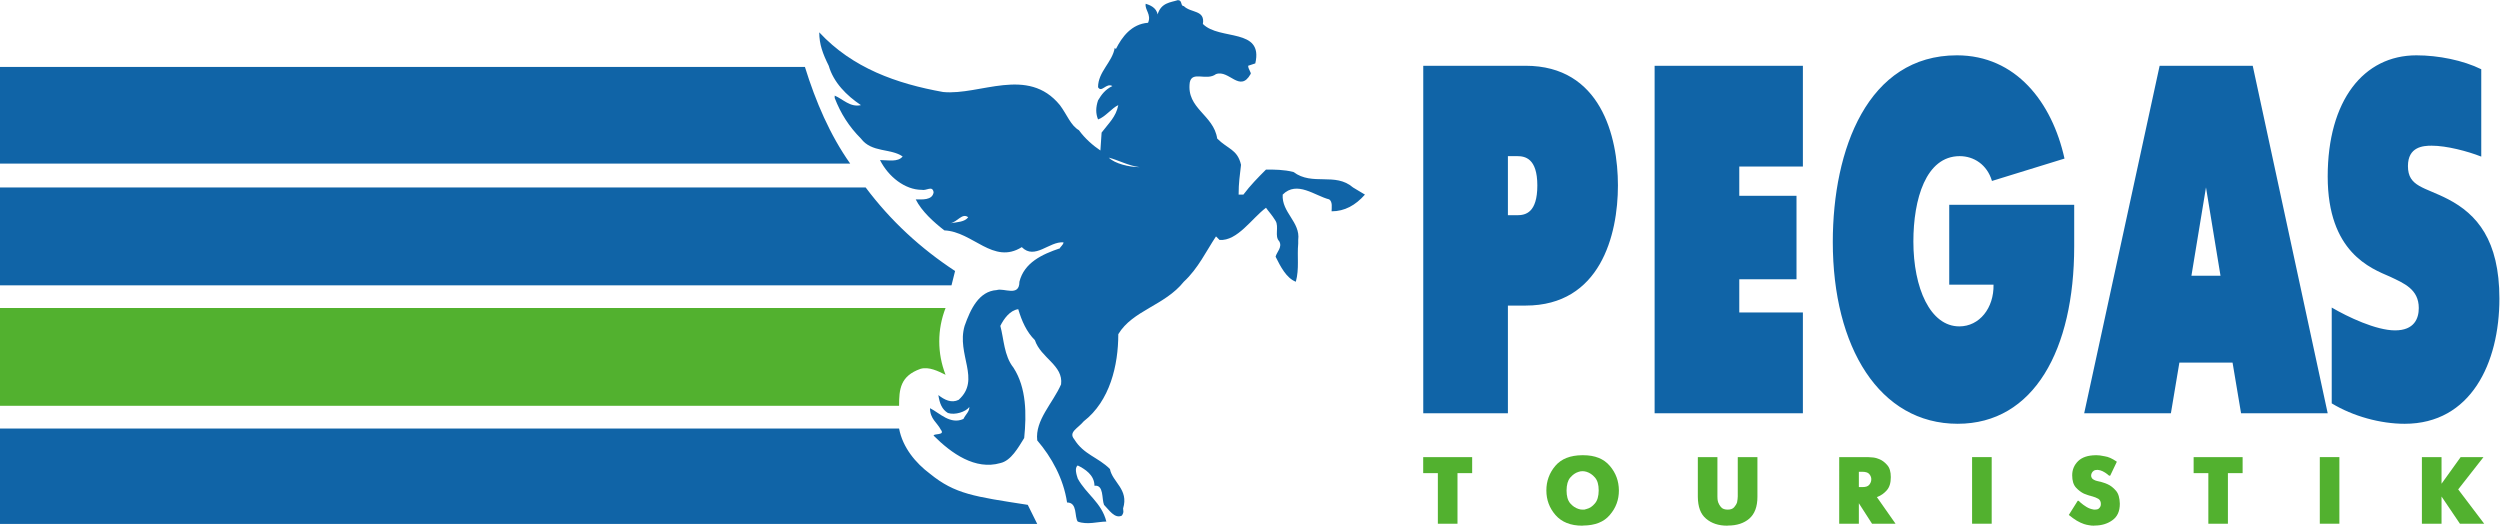
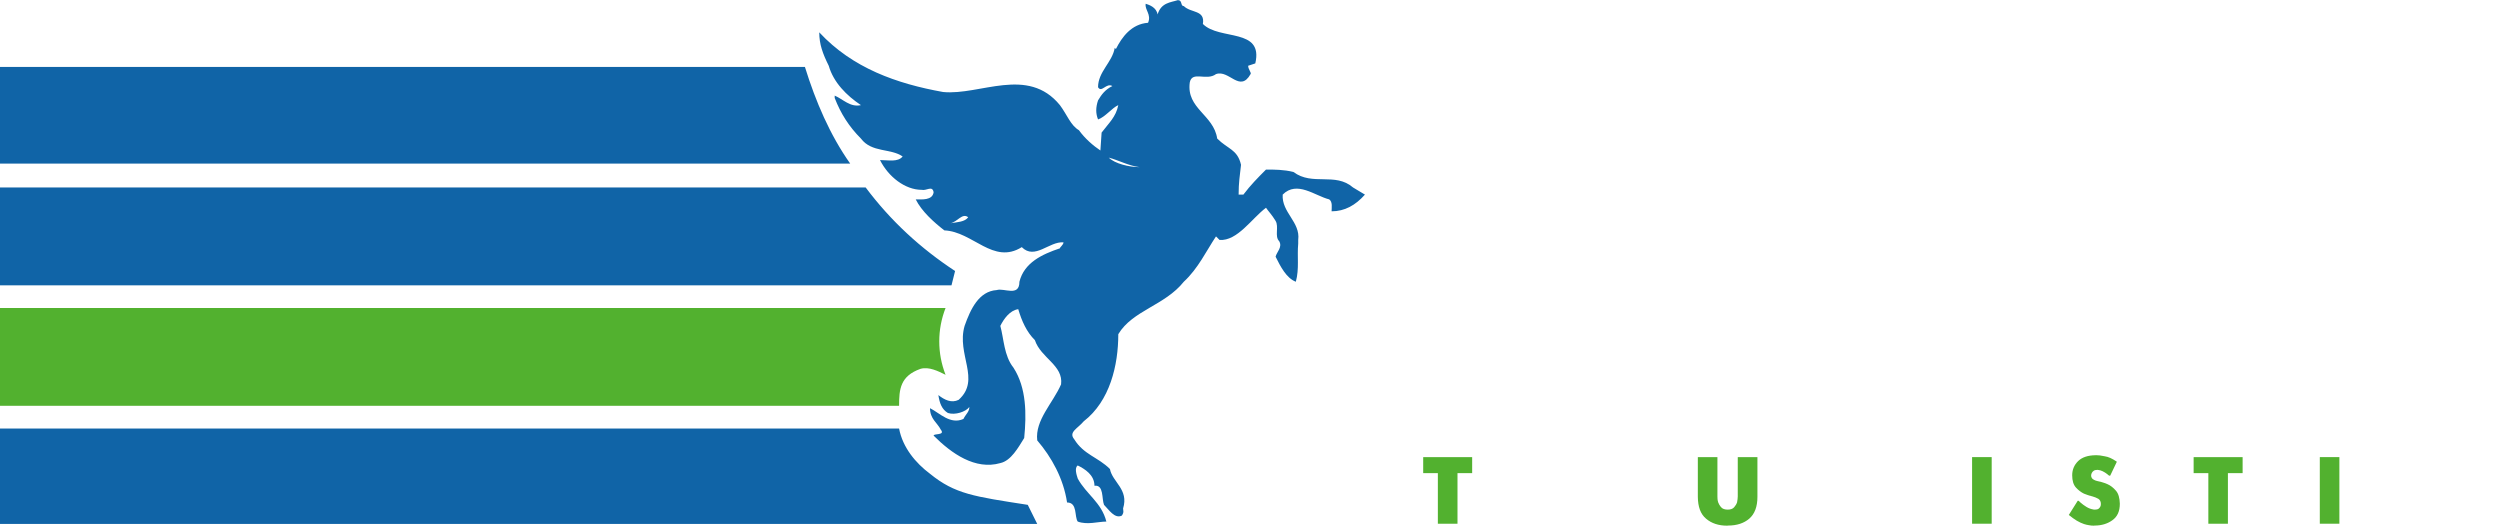
<svg xmlns="http://www.w3.org/2000/svg" viewBox="0 0 515.787 108.453" height="108.453" width="515.787" xml:space="preserve" id="svg2" version="1.1">
  <defs id="defs6" />
  <g transform="matrix(1.333,0,0,-1.333,0,108.453)" id="g10">
    <g transform="scale(0.1)" id="g12">
-       <path id="path14" style="fill:#52b12f;fill-opacity:1;fill-rule:evenodd;stroke:none" d="m 3748.49,3.027 h 30.39 V 45.117 l 28.45,-42.09 h 36.1 1.46 l -40.23,53.105 39.16,49.98 h -33.81 -1.54 l -29.59,-41.211 v 41.211 h -28.83 -1.56 V 3.027" />
-       <path id="path16" style="fill:#52b12f;fill-opacity:1;fill-rule:evenodd;stroke:none" d="m 3590.48,3.027 h 30.29 V 106.113 h -30.29 V 3.027" />
+       <path id="path16" style="fill:#52b12f;fill-opacity:1;fill-rule:evenodd;stroke:none" d="m 3590.48,3.027 h 30.29 V 106.113 h -30.29 " />
      <path id="path18" style="fill:#52b12f;fill-opacity:1;fill-rule:evenodd;stroke:none" d="m 3417.96,3.027 h 30.29 V 81.348 h 22.76 v 24.765 h -74.36 -1.46 V 81.348 h 22.77 V 3.027" />
      <path id="path20" style="fill:#52b12f;fill-opacity:1;fill-rule:evenodd;stroke:none" d="m 3276.32,98.906 c -0.08,0.293 -0.25,0.293 -0.39,0.293 -0.31,0.274 -0.31,0.274 -0.31,0.274 -6.59,4.433 -12.35,7.14 -18.03,7.929 -5.78,1.309 -9.94,1.641 -12.62,1.641 h -1.46 c -11.82,-0.164 -20.81,-3.027 -27.02,-9.004 -6.15,-6.035 -9.27,-13.34 -9.27,-22.031 0,-8.398 1.93,-14.726 5.82,-19.023 3.9,-4.227 8.06,-7.363 12.48,-9.461 1.93,-0.863 3.65,-1.438 5.43,-2.004 2.05,-0.742 3.69,-1.23 5.15,-1.484 0.3,-0.312 0.65,-0.312 0.84,-0.312 0.51,-0.156 0.63,-0.156 0.78,-0.156 3.99,-1.133 7.25,-2.422 9.93,-3.973 2.59,-1.645 3.96,-4.27 3.96,-8.027 -0.17,-0.617 -0.17,-1.27 -0.17,-1.867 -0.14,-0.832 -0.24,-1.426 -0.61,-2.012 -0.59,-1.348 -1.45,-2.352 -2.58,-3.32 -1.5,-1.133 -3.46,-1.543 -6.11,-1.543 -0.61,0 -0.92,0 -1.19,0 -0.63,0.285 -0.82,0.285 -1.17,0.285 -3.68,0.574 -7.08,1.883 -10.45,3.922 -3.54,2.141 -6.51,4.367 -9.13,6.664 -0.64,0.613 -1.05,1.004 -1.46,1.355 -0.57,0.547 -1.05,0.996 -1.48,1.445 h -1.51 L 3202,16.582 c 4.65,-3.691 8.6,-6.687 12.27,-8.828 4.06,-2.402 7.69,-4.023 11.25,-5.234 2.63,-0.84 5.08,-1.445 7.36,-1.738 C 3235.6,0.188 3238.06,0 3240.69,0 l 1.45,0.188 c 10.31,0 19.28,2.617 26.89,7.938 8.01,5.481 11.94,14.004 11.94,25.852 -0.28,8.953 -2.11,15.547 -5.94,20.027 -4,4.688 -8.32,8.066 -12.99,10.129 -2.58,1.18 -4.84,2.078 -7.15,2.664 -2.44,0.898 -4.45,1.34 -6.03,1.621 -0.88,0.293 -1.58,0.496 -2.42,0.566 -0.92,0.312 -1.84,0.418 -2.72,0.734 -1.89,0.691 -3.53,1.504 -4.96,2.664 -1.39,1.516 -2.21,3.078 -2.21,5.137 0.2,0.586 0.2,1.219 0.2,1.797 0.19,0.898 0.43,1.473 0.7,2.031 0.68,1.473 1.62,2.519 2.87,3.457 1.51,1.113 3.4,1.582 6.12,1.582 2.94,-0.293 5.43,-0.879 7.79,-2.078 2.67,-1.32 5.02,-2.785 7.32,-4.582 0.61,-0.41 1.1,-0.848 1.45,-1.309 0.68,-0.566 1.09,-0.898 1.54,-1.074 h 1.49 l 10.29,21.562" />
      <path id="path22" style="fill:#52b12f;fill-opacity:1;fill-rule:evenodd;stroke:none" d="m 3052.29,3.027 h 30.34 V 106.113 h -30.34 V 3.027" />
-       <path id="path24" style="fill:#52b12f;fill-opacity:1;fill-rule:evenodd;stroke:none" d="m 2877.04,59.719 v 23.68 h 5.68 c 4.81,-0.078 8.21,-1.113 10.12,-3.184 2.01,-2.207 3.09,-4.57 3.4,-7.07 0,-0.351 0,-0.605 0,-0.938 0,-0.273 0,-0.391 0,-0.555 0,-0.312 0,-0.43 0,-0.539 0,-0.41 0,-0.508 0,-0.606 -0.31,-2.812 -1.39,-5.195 -3.3,-7.422 -2.01,-2.324 -5.41,-3.367 -10.22,-3.367 z M 2846.63,3.027 h 30.41 V 34.707 l 20.39,-31.68 h 34.9 1.47 l -28.87,41.203 c 0.26,0.203 0.45,0.203 0.55,0.203 0.33,0.223 0.41,0.223 0.62,0.223 5.32,2.121 9.87,5.305 13.95,9.855 4.47,4.922 6.44,11.699 6.44,20.645 0,8.391 -1.85,14.648 -5.7,18.75 -3.77,4.394 -7.93,7.395 -12.3,9.121 -4.03,1.621 -7.6,2.481 -10.94,2.618 -3.5,0.371 -5.74,0.468 -6.62,0.468 h -42.76 -1.54 V 3.027 v 0" />
      <path id="path26" style="fill:#52b12f;fill-opacity:1;fill-rule:evenodd;stroke:none" d="m 2629.27,106.113 h -1.45 V 44.656 c 0.14,-15.625 4.26,-26.746 12.72,-33.836 C 2648.99,3.594 2659.87,0 2673.17,0 l 1.47,0.188 c 13.57,0 24.47,3.543 32.75,10.633 8.46,7.316 12.66,18.574 12.66,33.836 v 61.457 h -28.93 -1.5 V 45.254 c -0.18,-1.152 -0.18,-2.519 -0.29,-4.141 -0.1,-1.602 -0.36,-3.184 -0.76,-4.981 -0.9,-2.734 -2.49,-5.266 -4.54,-7.598 -2.18,-2.547 -5.54,-3.711 -10.11,-3.711 -4.69,0.078 -7.97,1.289 -10.02,3.711 -2.23,2.453 -3.66,5.031 -4.61,7.598 -0.55,1.914 -0.88,3.562 -0.98,4.981 -0.17,1.816 -0.17,3.117 -0.17,4.141 v 60.859 h -28.87" />
-       <path id="path28" style="fill:#52b12f;fill-opacity:1;fill-rule:evenodd;stroke:none" d="m 2449.38,24.824 c -1.19,0.078 -2.2,0.078 -3.37,0.285 -1.18,0.332 -2.25,0.574 -3.21,0.879 -4.59,1.512 -8.81,4.285 -12.6,8.719 -3.78,4.531 -5.56,11.172 -5.56,19.805 0.12,8.945 1.89,15.332 5.56,19.746 3.97,4.621 8.13,7.539 12.6,8.895 1.15,0.395 2.15,0.715 3.34,0.942 1.31,0.215 2.33,0.215 3.42,0.215 1.15,-0.156 2.09,-0.156 2.85,-0.215 1.31,-0.422 2.25,-0.547 3.32,-0.773 4.73,-1.523 8.99,-4.316 12.78,-8.703 4.02,-4.598 5.87,-11.16 5.87,-20.105 -0.07,-9.121 -2.05,-15.684 -5.87,-20.098 -3.79,-4.59 -8.05,-7.422 -12.78,-8.574 -1.21,-0.398 -2.24,-0.73 -3.32,-0.938 -1.09,-0.078 -2.11,-0.078 -3.03,-0.078 z M 2448.84,0 l 1.46,0.188 c 18.52,0.125 32.25,5.594 41.29,16.395 9.47,10.918 14.06,23.547 14.06,37.93 -0.13,14.473 -4.7,27.102 -14.06,38.016 -9.35,11.086 -23.08,16.516 -41.29,16.516 h -1.46 c -18.44,-0.164 -32.31,-5.566 -41.62,-16.516 -9.2,-10.914 -13.83,-23.543 -13.83,-38.016 0,-14.562 4.71,-27.176 14.12,-38.047 C 2417.14,5.508 2430.87,0 2448.84,0 v 0" />
      <path id="path30" style="fill:#52b12f;fill-opacity:1;fill-rule:evenodd;stroke:none" d="m 2225.44,3.027 h 30.39 V 81.348 h 22.7 v 24.765 h -74.3 -1.49 V 81.348 h 22.7 V 3.027" />
      <path id="path32" style="fill:#52b12f;fill-opacity:1;fill-rule:evenodd;stroke:none" d="m 1463.51,336.934 c -13.02,-33.204 -13.02,-70.196 0,-103.446 -11.14,5.567 -25.88,13.016 -38.78,9.246 -31.35,-11.121 -33.18,-31.394 -33.18,-57.246 H 0 v 151.446 h 1463.51" />
      <path id="path34" style="fill:#1064a7;fill-opacity:1;fill-rule:evenodd;stroke:none" d="M 1605.39,2.637 H 0 V 150.371 h 1391.55 c 5.53,-29.492 25.74,-53.516 47.89,-70.078 38.78,-31.484 68.26,-35.176 151.28,-48.066 z M 1478.22,394.156 c -53.49,35.125 -99.62,77.555 -138.38,129.278 H 0 V 372.016 h 1472.68 l 5.54,22.14 z M 1315.9,560.383 H 0 v 149.601 h 1245.82 c 16.6,-53.539 38.72,-105.265 70.08,-149.601 z m 516.34,243.801 c -5.55,0 -1.82,9.214 -9.21,9.214 -11.05,-3.656 -25.81,-3.656 -31.37,-22.168 -1.83,11.118 -12.88,14.79 -18.39,16.583 -1.88,-9.18 9.25,-16.583 3.63,-29.469 -25.76,-1.864 -40.52,-22.199 -49.75,-40.614 l -1.8,1.801 c -3.68,-22.23 -25.84,-36.902 -25.84,-60.933 5.5,-9.227 12.86,7.414 22.16,1.824 -11.16,-5.524 -16.66,-12.965 -22.16,-22.195 -3.71,-11.086 -3.71,-20.297 0,-29.489 11,3.629 22.16,18.403 31.34,22.141 -3.7,-18.512 -14.73,-27.727 -25.84,-42.5 l -1.86,-27.695 c -11.11,7.429 -23.94,18.449 -33.23,31.394 -12.86,7.434 -18.37,24.02 -29.43,38.801 -49.77,60.922 -123.53,14.75 -180.75,20.312 -71.92,12.907 -140.18,36.922 -191.74,92.356 0,-18.484 5.48,-33.231 14.7,-51.746 7.38,-25.789 27.67,-46.172 49.83,-60.922 -16.63,-3.738 -27.68,9.23 -40.63,14.75 v -3.664 c 9.29,-24.035 22.17,-44.348 40.63,-62.832 16.58,-22.141 46.07,-14.754 64.55,-27.711 -7.44,-9.164 -22.17,-5.555 -35.03,-5.555 12.86,-25.754 38.72,-46.078 64.51,-46.078 7.4,-1.875 16.61,7.328 18.45,-3.762 -1.84,-12.898 -18.45,-11.011 -27.72,-11.011 9.27,-18.485 27.72,-35.094 44.33,-48 44.25,-1.907 75.59,-53.614 119.84,-25.922 20.3,-20.289 42.43,9.258 64.56,7.398 0,-3.707 -5.53,-7.398 -5.53,-9.211 -27.62,-9.269 -55.29,-22.187 -62.67,-51.754 0,-23.961 -23.98,-9.183 -35.09,-12.879 -27.72,-1.785 -40.59,-29.578 -49.75,-55.429 -12.96,-44.317 25.73,-83.125 -9.22,-114.453 -11.08,-5.536 -22.14,0 -31.39,7.343 1.92,-12.879 5.48,-22.109 14.77,-27.714 11.08,-3.661 27.67,1.828 33.19,9.277 0,-7.449 -5.52,-11.074 -9.18,-18.496 -20.29,-9.231 -36.86,9.219 -51.71,16.66 0,-16.66 11.05,-22.188 16.69,-33.25 7.38,-9.211 -11.12,-5.578 -11.12,-9.211 27.67,-27.754 64.51,-53.652 103.24,-42.52 16.62,3.652 27.74,24.023 36.95,38.809 3.66,36.934 3.66,77.578 -16.65,108.938 -14.71,18.457 -14.71,44.336 -20.3,64.617 5.59,11.113 14.79,24.004 27.74,25.851 5.47,-18.437 12.87,-35.129 25.77,-47.961 9.2,-27.761 44.26,-38.796 40.53,-68.379 -12.91,-29.5 -40.53,-55.39 -36.9,-86.785 22.16,-25.832 40.63,-59.035 46.16,-96.066 16.55,0 11.07,-22.129 16.55,-29.551 14.85,-5.516 31.41,0 44.27,0 -7.36,29.551 -31.28,42.48 -44.27,66.582 -1.79,5.508 -5.48,16.602 0,20.254 11.11,-5.508 25.85,-14.746 25.85,-31.387 14.8,1.836 11.06,-20.285 14.8,-29.551 7.37,-7.344 16.6,-22.168 27.63,-16.621 3.69,5.539 1.89,7.402 1.89,11.074 9.18,29.531 -16.6,40.645 -20.35,60.977 -18.41,18.457 -40.59,22.129 -55.3,46.106 -9.23,11.101 5.48,16.609 14.71,27.742 40.59,31.379 53.52,86.809 53.52,134.863 22.13,36.856 71.91,44.278 101.39,81.16 22.1,20.317 35.04,48.02 49.82,70.168 l 5.56,-5.511 c 27.62,-1.832 49.73,33.269 71.84,49.855 3.73,-5.508 9.3,-11.066 14.83,-20.328 5.53,-9.172 -1.89,-24.016 5.53,-31.359 5.48,-9.258 -3.7,-16.645 -5.53,-24.043 7.35,-14.727 16.62,-33.196 31.34,-38.782 5.53,20.317 1.8,38.782 3.68,59.149 v 5.508 c 3.67,27.738 -25.86,42.5 -24.01,70.211 22.13,22.16 49.83,-1.875 71.94,-7.379 5.56,-3.746 3.73,-12.977 3.73,-18.485 20.23,0 36.87,9.242 51.62,25.864 -5.59,3.632 -12.93,7.394 -18.44,11.039 -27.7,23.968 -62.71,1.879 -92.23,23.968 -14.78,3.735 -29.52,3.735 -42.46,3.735 -12.88,-12.875 -23.88,-24.02 -35,-38.742 h -7.38 c 0,18.496 1.86,29.523 3.72,46.101 -5.56,24.059 -20.31,24.059 -36.88,40.637 -5.49,36.965 -47.99,46.254 -42.44,86.879 3.67,18.398 25.8,1.808 40.58,12.875 20.27,7.379 36.88,-29.516 53.52,0 1.77,1.836 -3.73,7.379 -3.73,12.914 l 11.05,3.66 c 12.91,55.473 -55.28,35.066 -81.13,61.019 3.67,22.153 -18.43,16.579 -29.53,27.704 z M 1498.53,477.316 c -5.55,-7.394 -16.66,-7.394 -27.67,-9.281 11.01,1.887 18.41,16.649 27.67,9.281 z m 265.49,77.586 c -16.57,0 -38.67,5.481 -47.9,14.711 14.73,-3.746 31.33,-12.902 47.9,-14.711 v 0" />
-       <path id="path36" style="fill:#1064a7;fill-opacity:1;fill-rule:evenodd;stroke:none" d="M 3840.36,706.438 V 571.215 c -21.23,8.402 -53.73,16.898 -76.8,16.898 -13.06,0 -36.68,-1.535 -36.68,-31.547 0,-32.207 25.49,-32.207 62.29,-51.363 44.34,-23.113 79.28,-63.074 79.28,-153.738 0,-99.934 -44.32,-193.77 -146.62,-193.77 -37.41,0 -79.81,11.543 -112.91,31.602 v 148.301 c 24.98,-14.602 68.57,-35.332 97.98,-35.332 29.87,0 36.76,18.437 36.76,34.589 0,29.196 -23.12,38.356 -44.28,48.426 -29.92,13.004 -96.69,37.61 -96.69,155.145 0,117.672 55.56,187.543 137.22,187.543 34.34,0 72.37,-7.719 100.45,-21.531 z m -448.59,-319.637 22.54,136.773 22.48,-136.773 h -45.02 z M 3225.79,173.926 h 134.2 l 13.13,78.41 h 82.32 l 13.16,-78.41 h 134.09 L 3486.65,711.801 H 3342.57 L 3225.79,173.926 Z m -208.87,322.738 v -123.68 h 68.56 c 0.72,-36.129 -21.76,-64.546 -52.95,-64.546 -44.94,0 -71.11,59.195 -71.11,131.351 0,65.414 19.27,132.145 71.7,132.145 21.85,0 42.4,-13.032 49.94,-38.399 l 112.28,34.629 c -19.33,87.512 -75.49,159.805 -166.54,159.805 -137.87,0 -192.09,-145.27 -192.09,-288.926 0,-162.898 72.3,-281.348 193.3,-281.348 117.93,0 180.33,114.629 180.33,274.461 v 64.508 H 3016.92 Z M 2560.93,173.926 h 229.49 v 156.023 h -98.46 v 51.438 h 88.58 V 510.52 h -88.58 v 45.293 h 98.46 V 711.801 H 2560.93 V 173.926 Z m -227.07,398.008 h 14.35 c 11.84,0 31.19,-3.032 31.19,-45.321 0,-42.211 -18.1,-46.125 -31.19,-46.125 h -14.35 v 91.446 z M 2202.84,173.926 h 131.02 v 166.719 h 27.44 c 115.49,0 142.85,109.14 142.85,185.968 0,76.082 -26.78,185.188 -142.85,185.188 h -158.46 v -537.875 0" />
    </g>
  </g>
</svg>